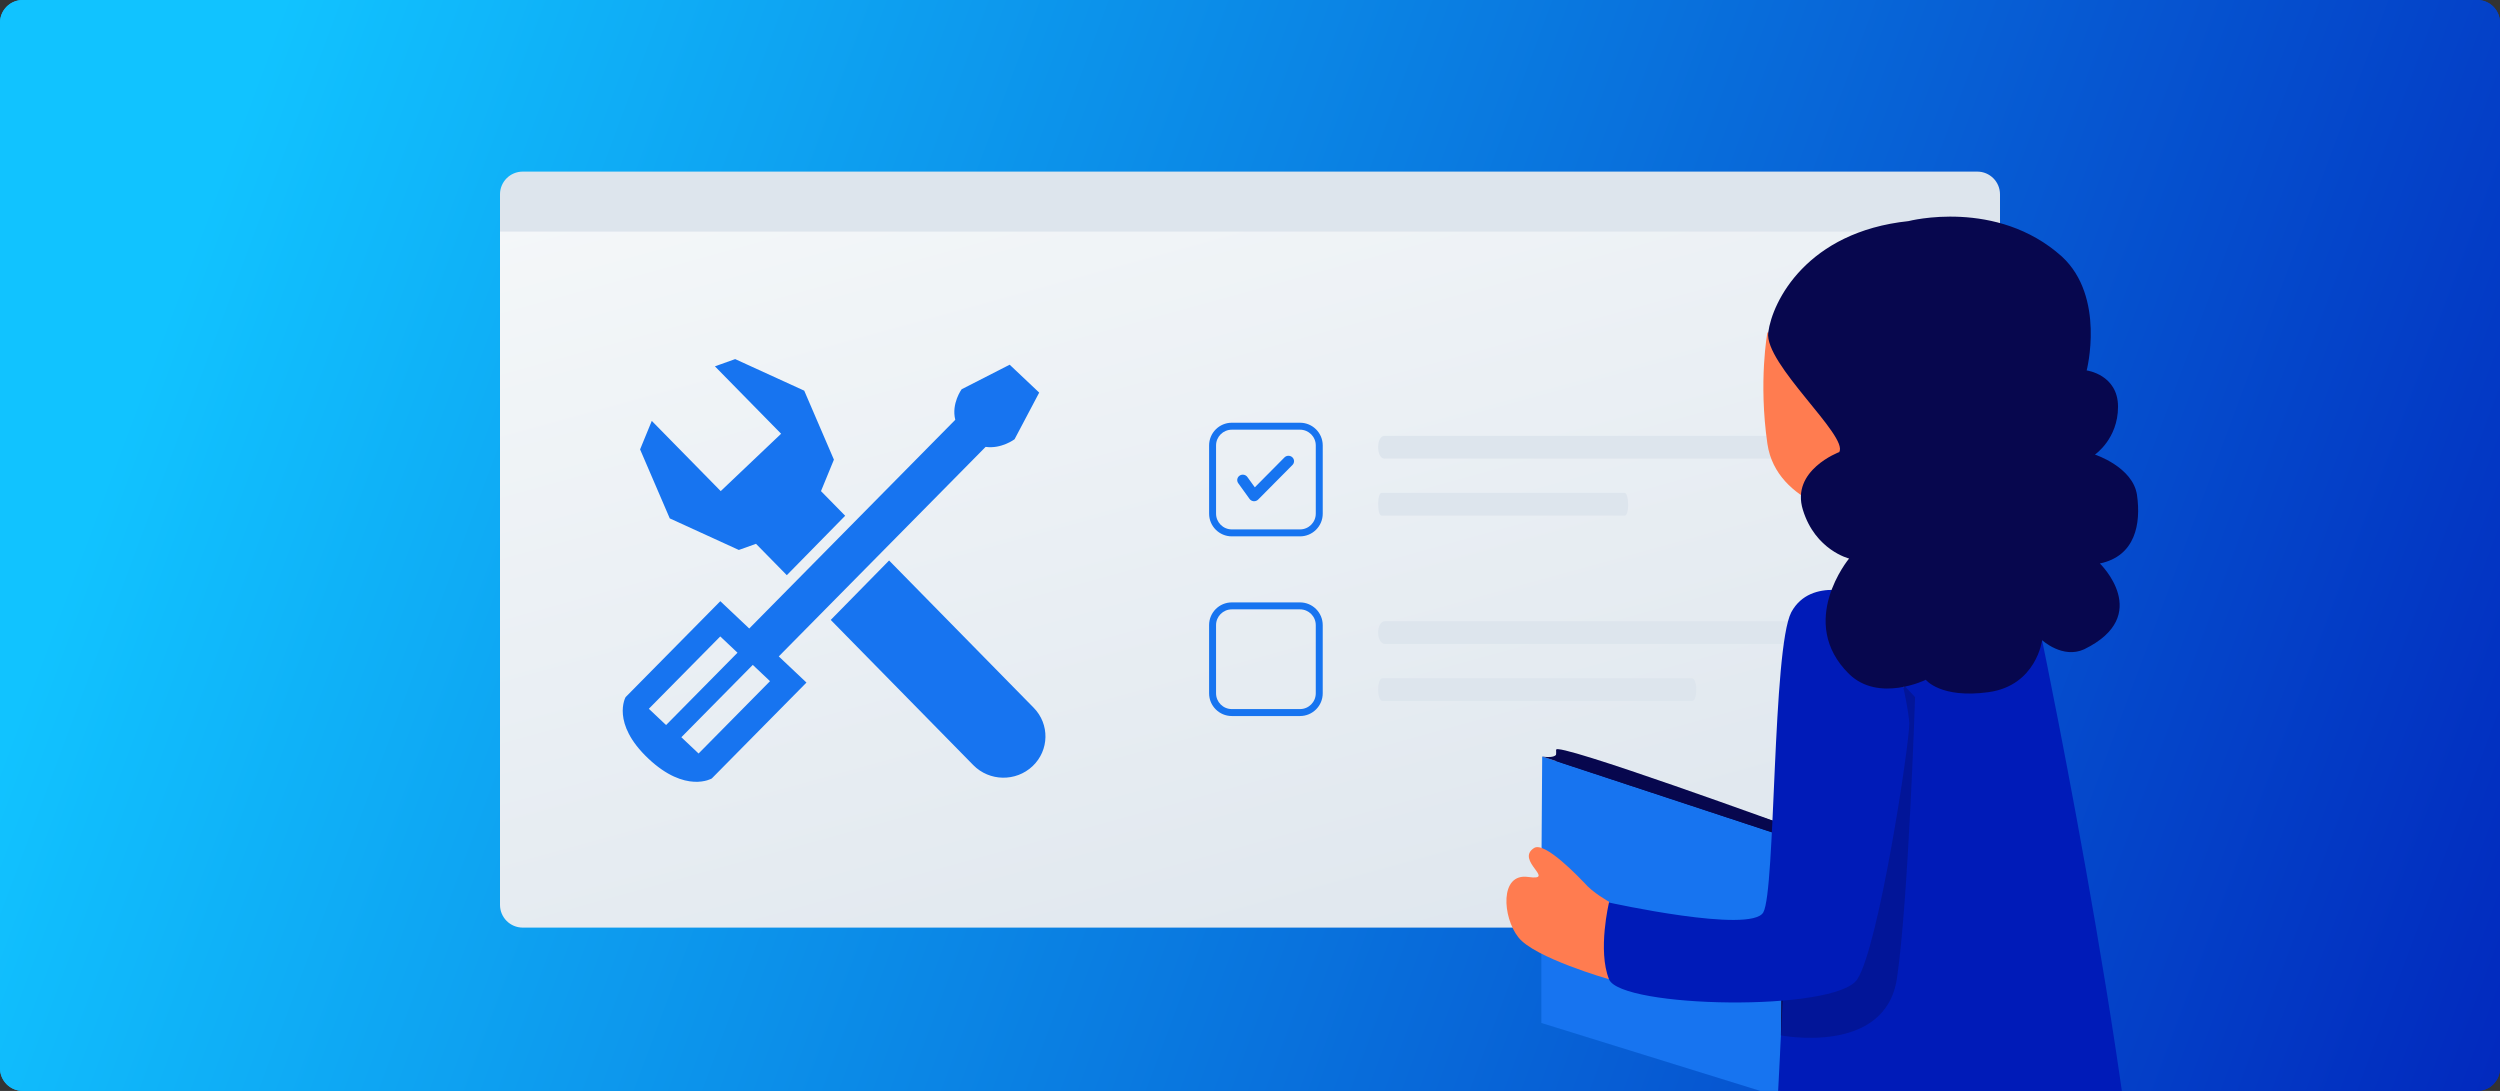
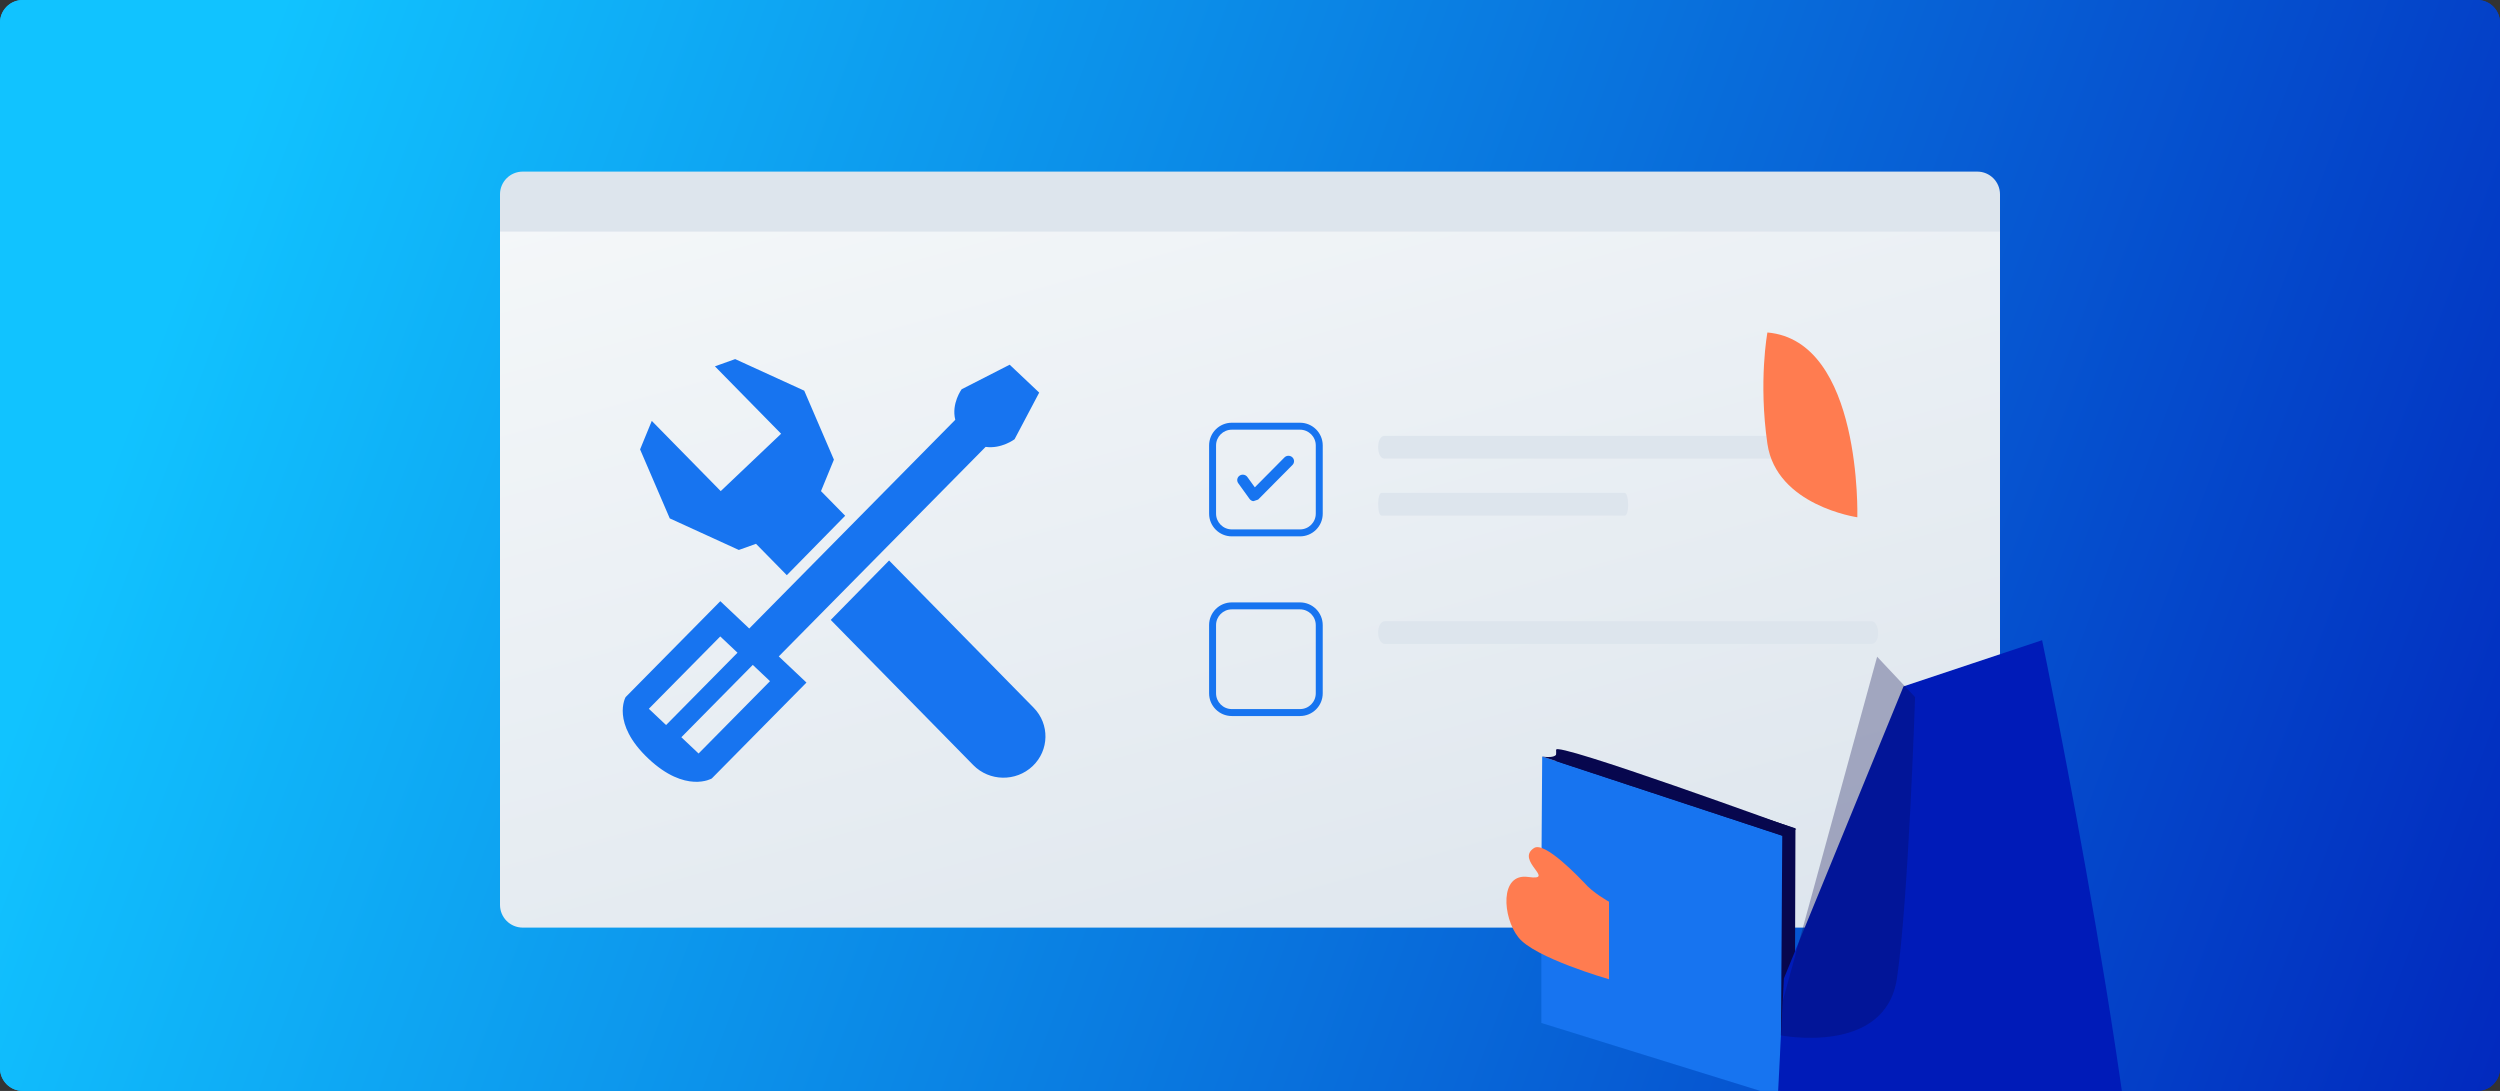
<svg xmlns="http://www.w3.org/2000/svg" width="550" height="240" viewBox="0 0 550 240" fill="none">
  <rect x="0" y="0" width="550" height="240" fill="#333333" stroke="none" />
  <path d="M0 5C0 2.239 2.239 0 5 0H545C547.761 0 550 2.239 550 5V235C550 237.761 547.761 240 545 240H5C2.239 240 0 237.761 0 235V5Z" fill="url(#manutencao-de-veiculos-0)" />
  <path d="M0 5C0 2.239 2.239 0 5 0H545C547.761 0 550 2.239 550 5V235C550 237.761 547.761 240 545 240H5C2.239 240 0 237.761 0 235V5Z" fill="url(#manutencao-de-veiculos-1)" />
  <g>
    <path d="M110 199.072C110 201.834 112.239 204.072 115 204.072H435C437.761 204.072 440 201.834 440 199.072V45.674H110V199.072Z" fill="url(#manutencao-de-veiculos-2)" />
    <path d="M110 42.753C110 39.992 112.239 37.753 115 37.753H435C437.761 37.753 440 39.992 440 42.753V50.953H110C110 48.822 110 45.521 110 42.753Z" fill="#DDE5ED" />
    <path fill-rule="evenodd" clip-rule="evenodd" d="M286 134.059H271C269.084 134.059 267.531 135.612 267.531 137.528V152.528C267.531 154.444 269.084 155.997 271 155.997H286C287.916 155.997 289.469 154.444 289.469 152.528V137.528C289.469 135.612 287.916 134.059 286 134.059ZM271 132.528C268.239 132.528 266 134.767 266 137.528V152.528C266 155.289 268.239 157.528 271 157.528H286C288.761 157.528 291 155.289 291 152.528V137.528C291 134.767 288.761 132.528 286 132.528H271Z" fill="#1774F0" />
    <path fill-rule="evenodd" clip-rule="evenodd" d="M286.002 94.531H271.002C269.086 94.531 267.533 96.084 267.533 98V113C267.533 114.916 269.086 116.469 271.002 116.469H286.002C287.918 116.469 289.471 114.916 289.471 113V98C289.471 96.084 287.918 94.531 286.002 94.531ZM271.002 93C268.241 93 266.002 95.239 266.002 98V113C266.002 115.761 268.241 118 271.002 118H286.002C288.763 118 291.002 115.761 291.002 113V98C291.002 95.239 288.763 93 286.002 93H271.002Z" fill="#1774F0" />
    <path d="M401.918 100.891H304.546C303.77 100.891 303.188 99.82 303.188 98.391C303.188 96.963 303.77 95.891 304.546 95.891H401.821C402.597 95.891 403.179 96.963 403.179 98.391C403.276 99.82 402.597 100.891 401.918 100.891Z" fill="#DDE5ED" />
    <path d="M357.489 113.435H303.935C303.508 113.435 303.188 112.364 303.188 110.935C303.188 109.507 303.508 108.435 303.935 108.435H357.436C357.863 108.435 358.183 109.507 358.183 110.935C358.236 112.364 357.863 113.435 357.489 113.435Z" fill="#DDE5ED" />
    <path d="M411.791 141.662H304.682C303.828 141.662 303.188 140.59 303.188 139.162C303.188 137.733 303.828 136.662 304.682 136.662H411.684C412.538 136.662 413.178 137.733 413.178 139.162C413.284 140.59 412.538 141.662 411.791 141.662Z" fill="#DDE5ED" />
-     <path d="M372.299 154.206H304.138C303.595 154.206 303.188 153.135 303.188 151.706C303.188 150.278 303.595 149.206 304.138 149.206H372.231C372.774 149.206 373.181 150.278 373.181 151.706C373.249 153.135 372.774 154.206 372.299 154.206Z" fill="#DDE5ED" />
-     <path fill-rule="evenodd" clip-rule="evenodd" d="M275.695 110.254C275.377 110.199 275.093 110.023 274.904 109.764L272.411 106.301C272.023 105.763 272.157 105.021 272.711 104.643C273.266 104.266 274.03 104.396 274.418 104.936L276.06 107.212L282.58 100.635C283.05 100.162 283.826 100.148 284.313 100.605C284.801 101.06 284.815 101.814 284.347 102.288L276.791 109.906C276.536 110.163 276.179 110.295 275.813 110.267C275.774 110.264 275.735 110.261 275.695 110.254Z" fill="#1774F0" />
+     <path fill-rule="evenodd" clip-rule="evenodd" d="M275.695 110.254C275.377 110.199 275.093 110.023 274.904 109.764L272.411 106.301C272.023 105.763 272.157 105.021 272.711 104.643C273.266 104.266 274.03 104.396 274.418 104.936L276.06 107.212L282.58 100.635C283.05 100.162 283.826 100.148 284.313 100.605C284.801 101.06 284.815 101.814 284.347 102.288L276.791 109.906C275.774 110.264 275.735 110.261 275.695 110.254Z" fill="#1774F0" />
    <path fill-rule="evenodd" clip-rule="evenodd" d="M166.323 119.639L173.098 126.54L185.937 113.464L180.618 108.046L183.46 101.124L176.931 85.947L161.737 79L157.283 80.594L171.844 95.424L158.556 108.044L143.393 92.599L140.819 98.868L147.348 114.045L162.542 120.992L166.323 119.639ZM171.33 144.41L216.835 98.316C220.327 98.806 223.205 96.633 223.205 96.633L228.625 86.373L222.127 80.235L211.563 85.635C211.563 85.635 209.26 88.776 210.16 92.356L164.832 138.272L158.469 132.261L137.633 153.367C137.633 153.367 134.381 159.089 142.617 166.869C150.853 174.649 156.586 171.27 156.586 171.27L177.422 150.165L171.33 144.41ZM169.401 149.857L165.611 146.276L149.898 162.192L153.689 165.773L169.401 149.857ZM162.249 143.596L158.458 140.015L142.746 155.931L146.536 159.512L162.249 143.596ZM182.761 136.383L214.123 168.324C217.66 171.927 223.509 172.03 227.179 168.545C230.849 165.059 230.951 159.311 227.41 155.704L195.6 123.307L182.761 136.383Z" fill="#1774F0" />
    <mask id="manutencao-de-veiculos-mask-1" masktype="alpha" maskUnits="userSpaceOnUse" x="137" y="79" width="93" height="94">
      <path fill-rule="evenodd" clip-rule="evenodd" d="M166.323 119.639L173.098 126.54L185.937 113.464L180.618 108.046L183.46 101.124L176.931 85.947L161.737 79L157.283 80.594L171.844 95.424L158.556 108.044L143.393 92.599L140.819 98.868L147.348 114.045L162.542 120.992L166.323 119.639ZM171.33 144.41L216.835 98.316C220.327 98.806 223.205 96.633 223.205 96.633L228.625 86.373L222.127 80.235L211.563 85.635C211.563 85.635 209.26 88.776 210.16 92.356L164.832 138.272L158.469 132.261L137.633 153.367C137.633 153.367 134.381 159.089 142.617 166.869C150.853 174.649 156.586 171.27 156.586 171.27L177.422 150.165L171.33 144.41ZM169.401 149.857L165.611 146.276L149.898 162.192L153.689 165.773L169.401 149.857ZM162.249 143.596L158.458 140.015L142.746 155.931L146.536 159.512L162.249 143.596ZM182.761 136.383L214.123 168.324C217.66 171.927 223.509 172.03 227.179 168.545C230.849 165.059 230.951 159.311 227.41 155.704L195.6 123.307L182.761 136.383Z" fill="white" />
    </mask>
    <g mask="url(#manutencao-de-veiculos-mask-1)">
</g>
    <path d="M342.366 164.98L342.184 192.023L342.003 223.602L394.817 239.755L394.999 182.222L342.366 164.98Z" fill="#07074E" />
    <path d="M339.281 166.432L339.099 193.474V225.054L391.732 241.388L392.095 183.855L339.281 166.432Z" fill="#1774F0" />
    <path d="M339.284 166.433C339.284 166.433 343.277 167.159 342.37 164.981C341.462 162.803 395.184 182.404 395.184 182.404L392.098 183.856L339.284 166.433Z" fill="#07074E" />
    <path d="M388.83 73.146C388.83 73.146 386.833 83.854 388.83 97.647C390.826 111.259 408.612 113.8 408.612 113.8C408.612 113.8 409.701 74.961 388.83 73.146Z" fill="#FF7C50" />
    <path d="M353.982 215.436C353.982 215.436 337.467 210.717 334.018 206.18C330.57 201.824 329.844 192.023 336.196 192.931C342.548 193.838 333.292 189.301 337.467 186.579C339.826 184.945 347.63 193.294 348.538 194.201C350.353 196.379 353.982 198.376 353.982 198.376V215.436Z" fill="#FF7C50" />
    <path d="M439.645 396.201C458.702 390.757 471.951 379.504 471.951 379.504C471.951 379.504 470.68 340.12 471.951 298.196C473.221 256.271 449.264 140.842 449.264 140.842L418.774 151.006L392.457 215.254L383.201 396.383C383.201 396.383 383.201 396.383 414.418 398.924C420.952 399.468 427.485 398.924 433.293 397.653C434.019 387.49 435.471 368.978 435.471 369.704C435.471 370.611 438.193 387.127 439.645 396.201Z" fill="#001BB8" />
    <path opacity="0.3" d="M391.733 227.777C391.733 227.777 414.783 232.314 417.324 215.254C419.865 198.194 421.317 153.365 421.317 153.365L412.968 144.472L392.278 219.973L391.733 227.777Z" fill="#07074E" />
-     <path d="M409.518 130.86C409.518 130.86 398.447 126.685 394.092 134.671C389.917 142.657 390.643 196.015 387.921 200.734C385.198 205.453 353.982 198.556 353.982 198.556C353.982 198.556 351.441 209.083 353.982 215.435C356.523 221.787 403.892 222.695 408.611 215.435C413.33 208.175 420.045 163.891 420.045 159.173C419.863 154.454 414.963 131.949 409.518 130.86Z" fill="#001BB8" />
-     <path d="M459.069 81.495C459.069 81.495 465.966 82.402 465.966 89.481C465.966 96.559 460.884 100.007 460.884 100.007C460.884 100.007 469.233 102.729 470.14 108.9C471.048 115.252 469.777 122.331 461.973 123.964C461.973 123.964 473.77 135.398 458.525 142.839C453.806 145.017 449.269 140.843 449.269 140.843C449.269 140.843 447.998 150.825 437.472 152.277C426.945 153.729 423.678 149.554 423.678 149.554C423.678 149.554 413.333 154.636 406.8 148.284C395.184 136.85 406.8 122.875 406.8 122.875C406.8 122.875 399.359 121.06 396.636 112.167C393.914 103.455 404.622 99.463 404.622 99.463C406.8 96.014 388.106 80.043 389.013 73.146C389.921 66.249 397.544 51.004 419.867 48.645C419.867 48.645 439.287 43.563 453.625 56.449C463.244 65.342 459.069 81.495 459.069 81.495Z" fill="#07074E" />
  </g>
  <defs>
    <linearGradient id="manutencao-de-veiculos-0" x1="49" y1="34.553" x2="602.564" y2="240.981" gradientUnits="userSpaceOnUse">
      <stop stop-color="#11C3FF" />
      <stop offset="1" stop-color="#001BB8" />
    </linearGradient>
    <linearGradient id="manutencao-de-veiculos-1" x1="49" y1="34.553" x2="602.564" y2="240.981" gradientUnits="userSpaceOnUse">
      <stop stop-color="#11C3FF" />
      <stop offset="1" stop-color="#001BB8" />
    </linearGradient>
    <linearGradient id="manutencao-de-veiculos-2" x1="-25.725" y1="85.91" x2="36.83" y2="312.584" gradientUnits="userSpaceOnUse">
      <stop offset="0.001" stop-color="#F4F7F9" />
      <stop offset="0.999" stop-color="#DDE5ED" />
    </linearGradient>
  </defs>
</svg>